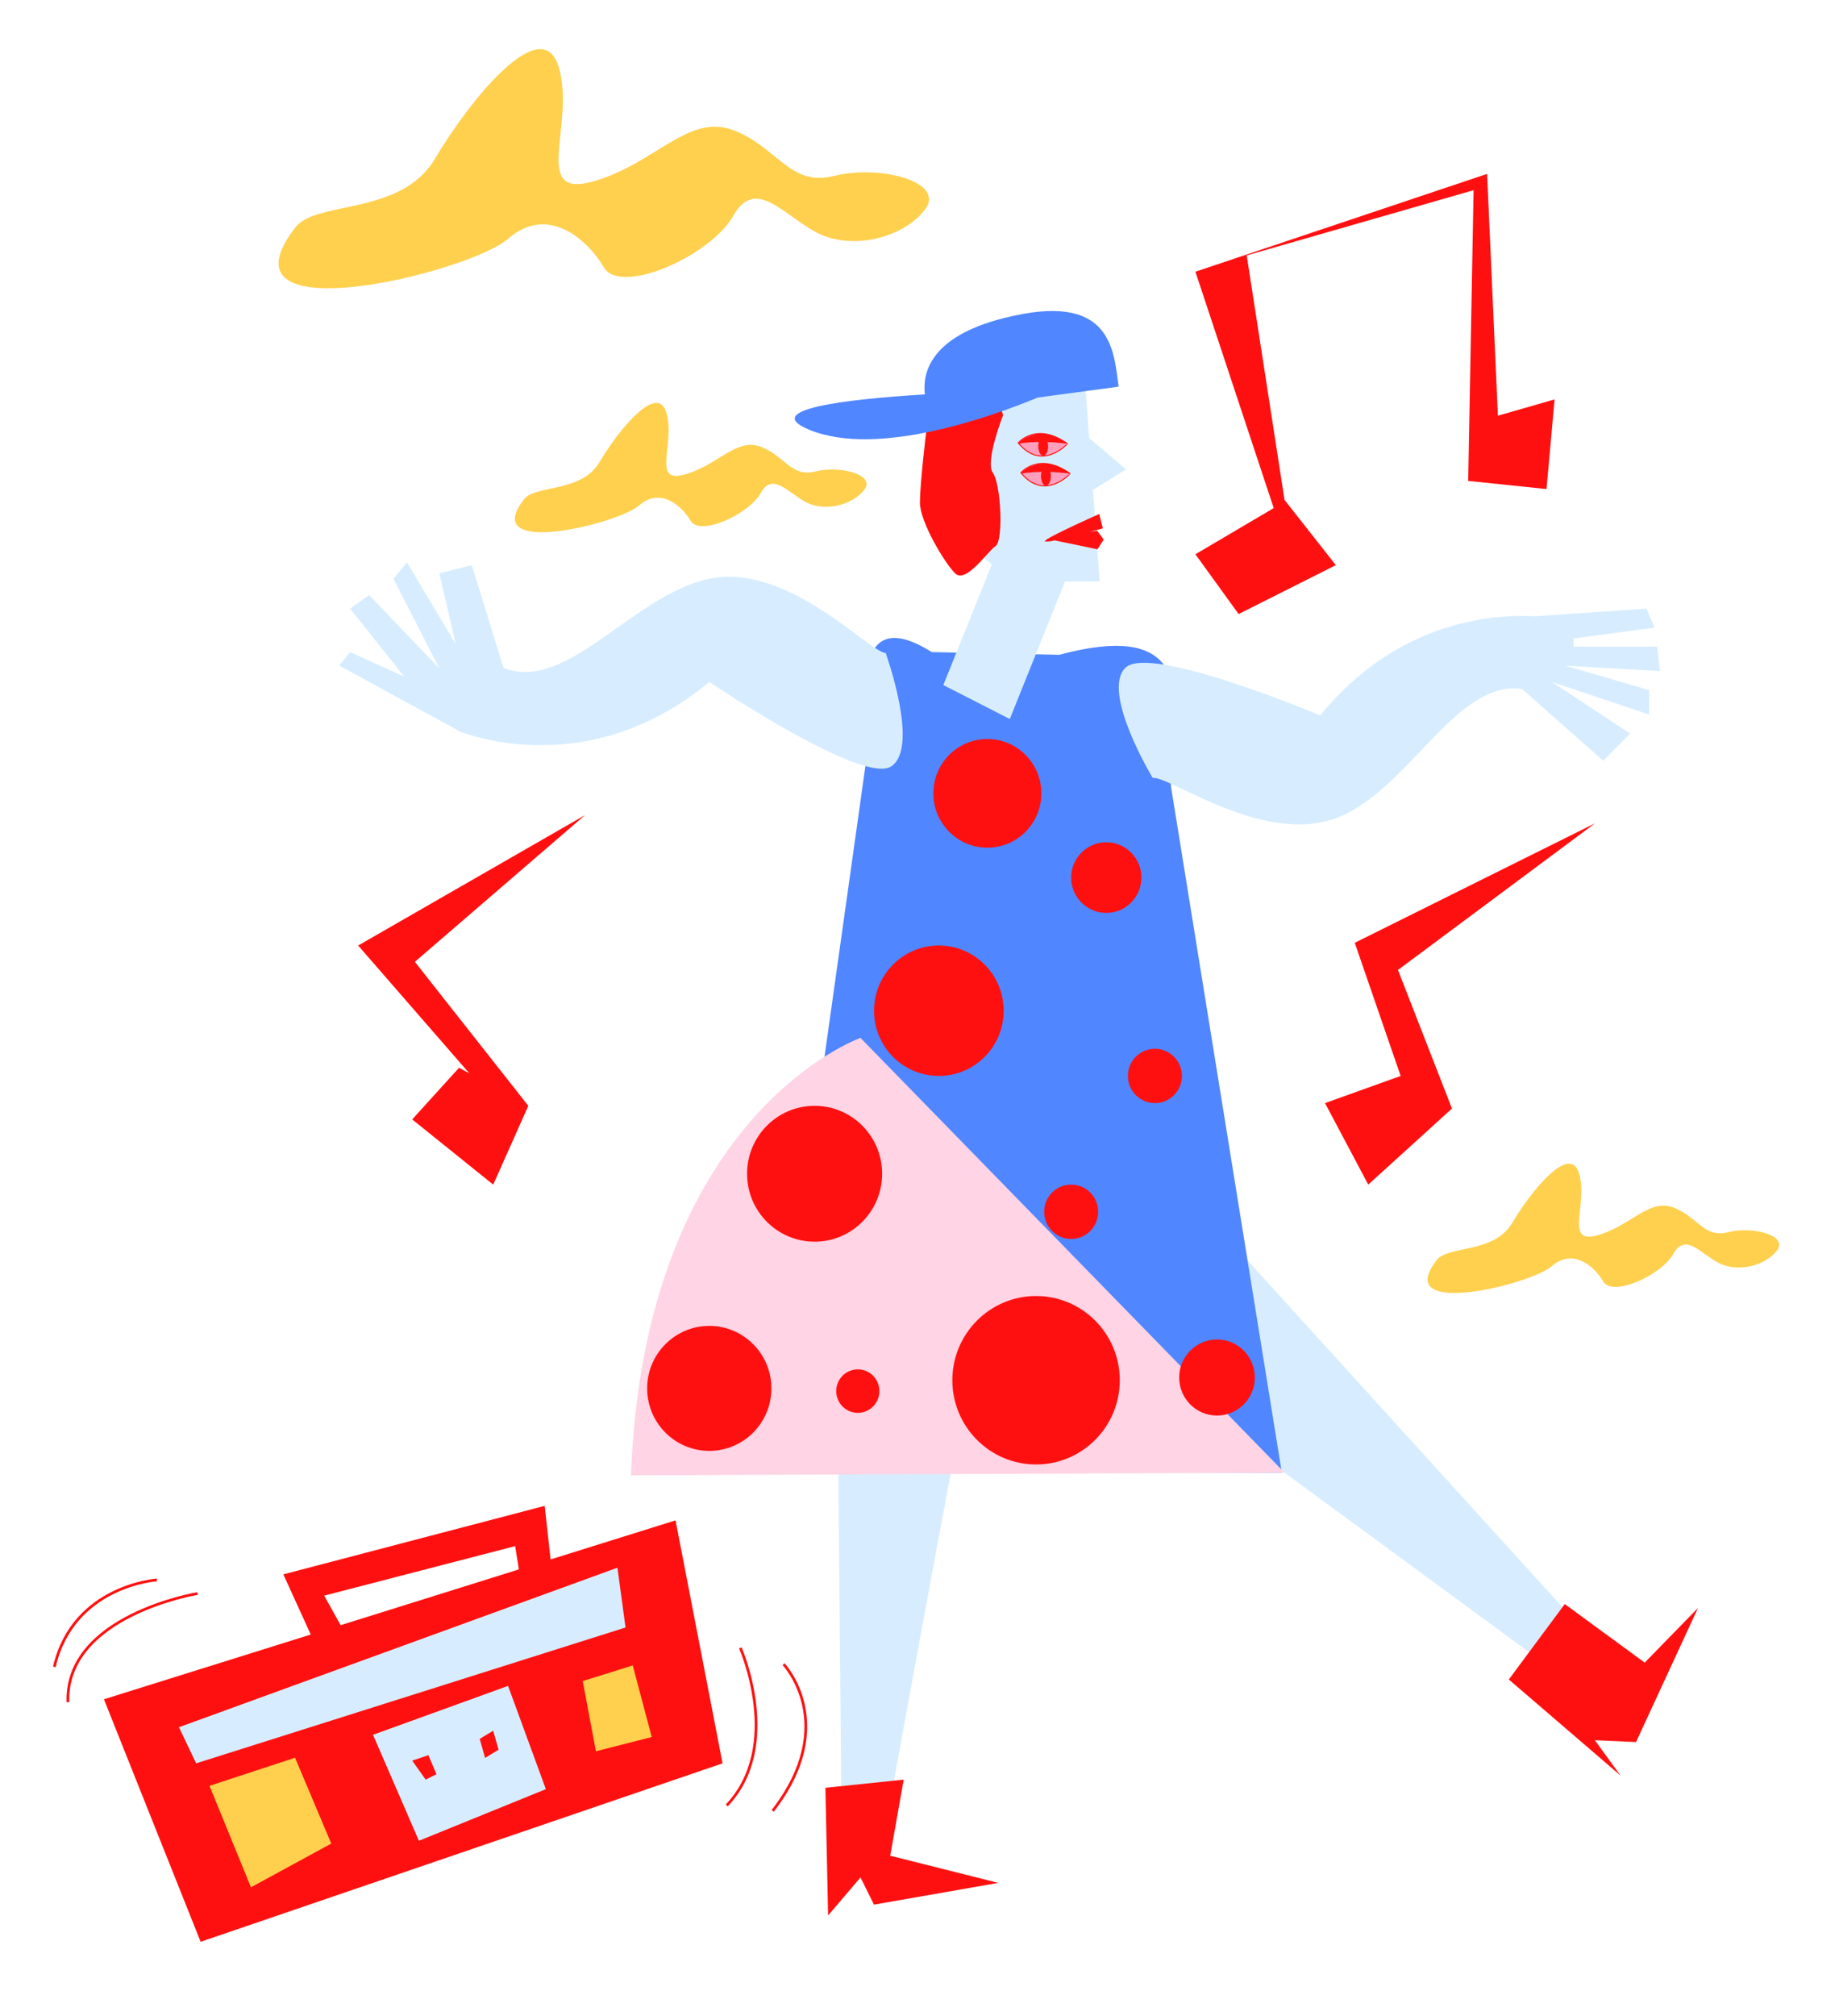
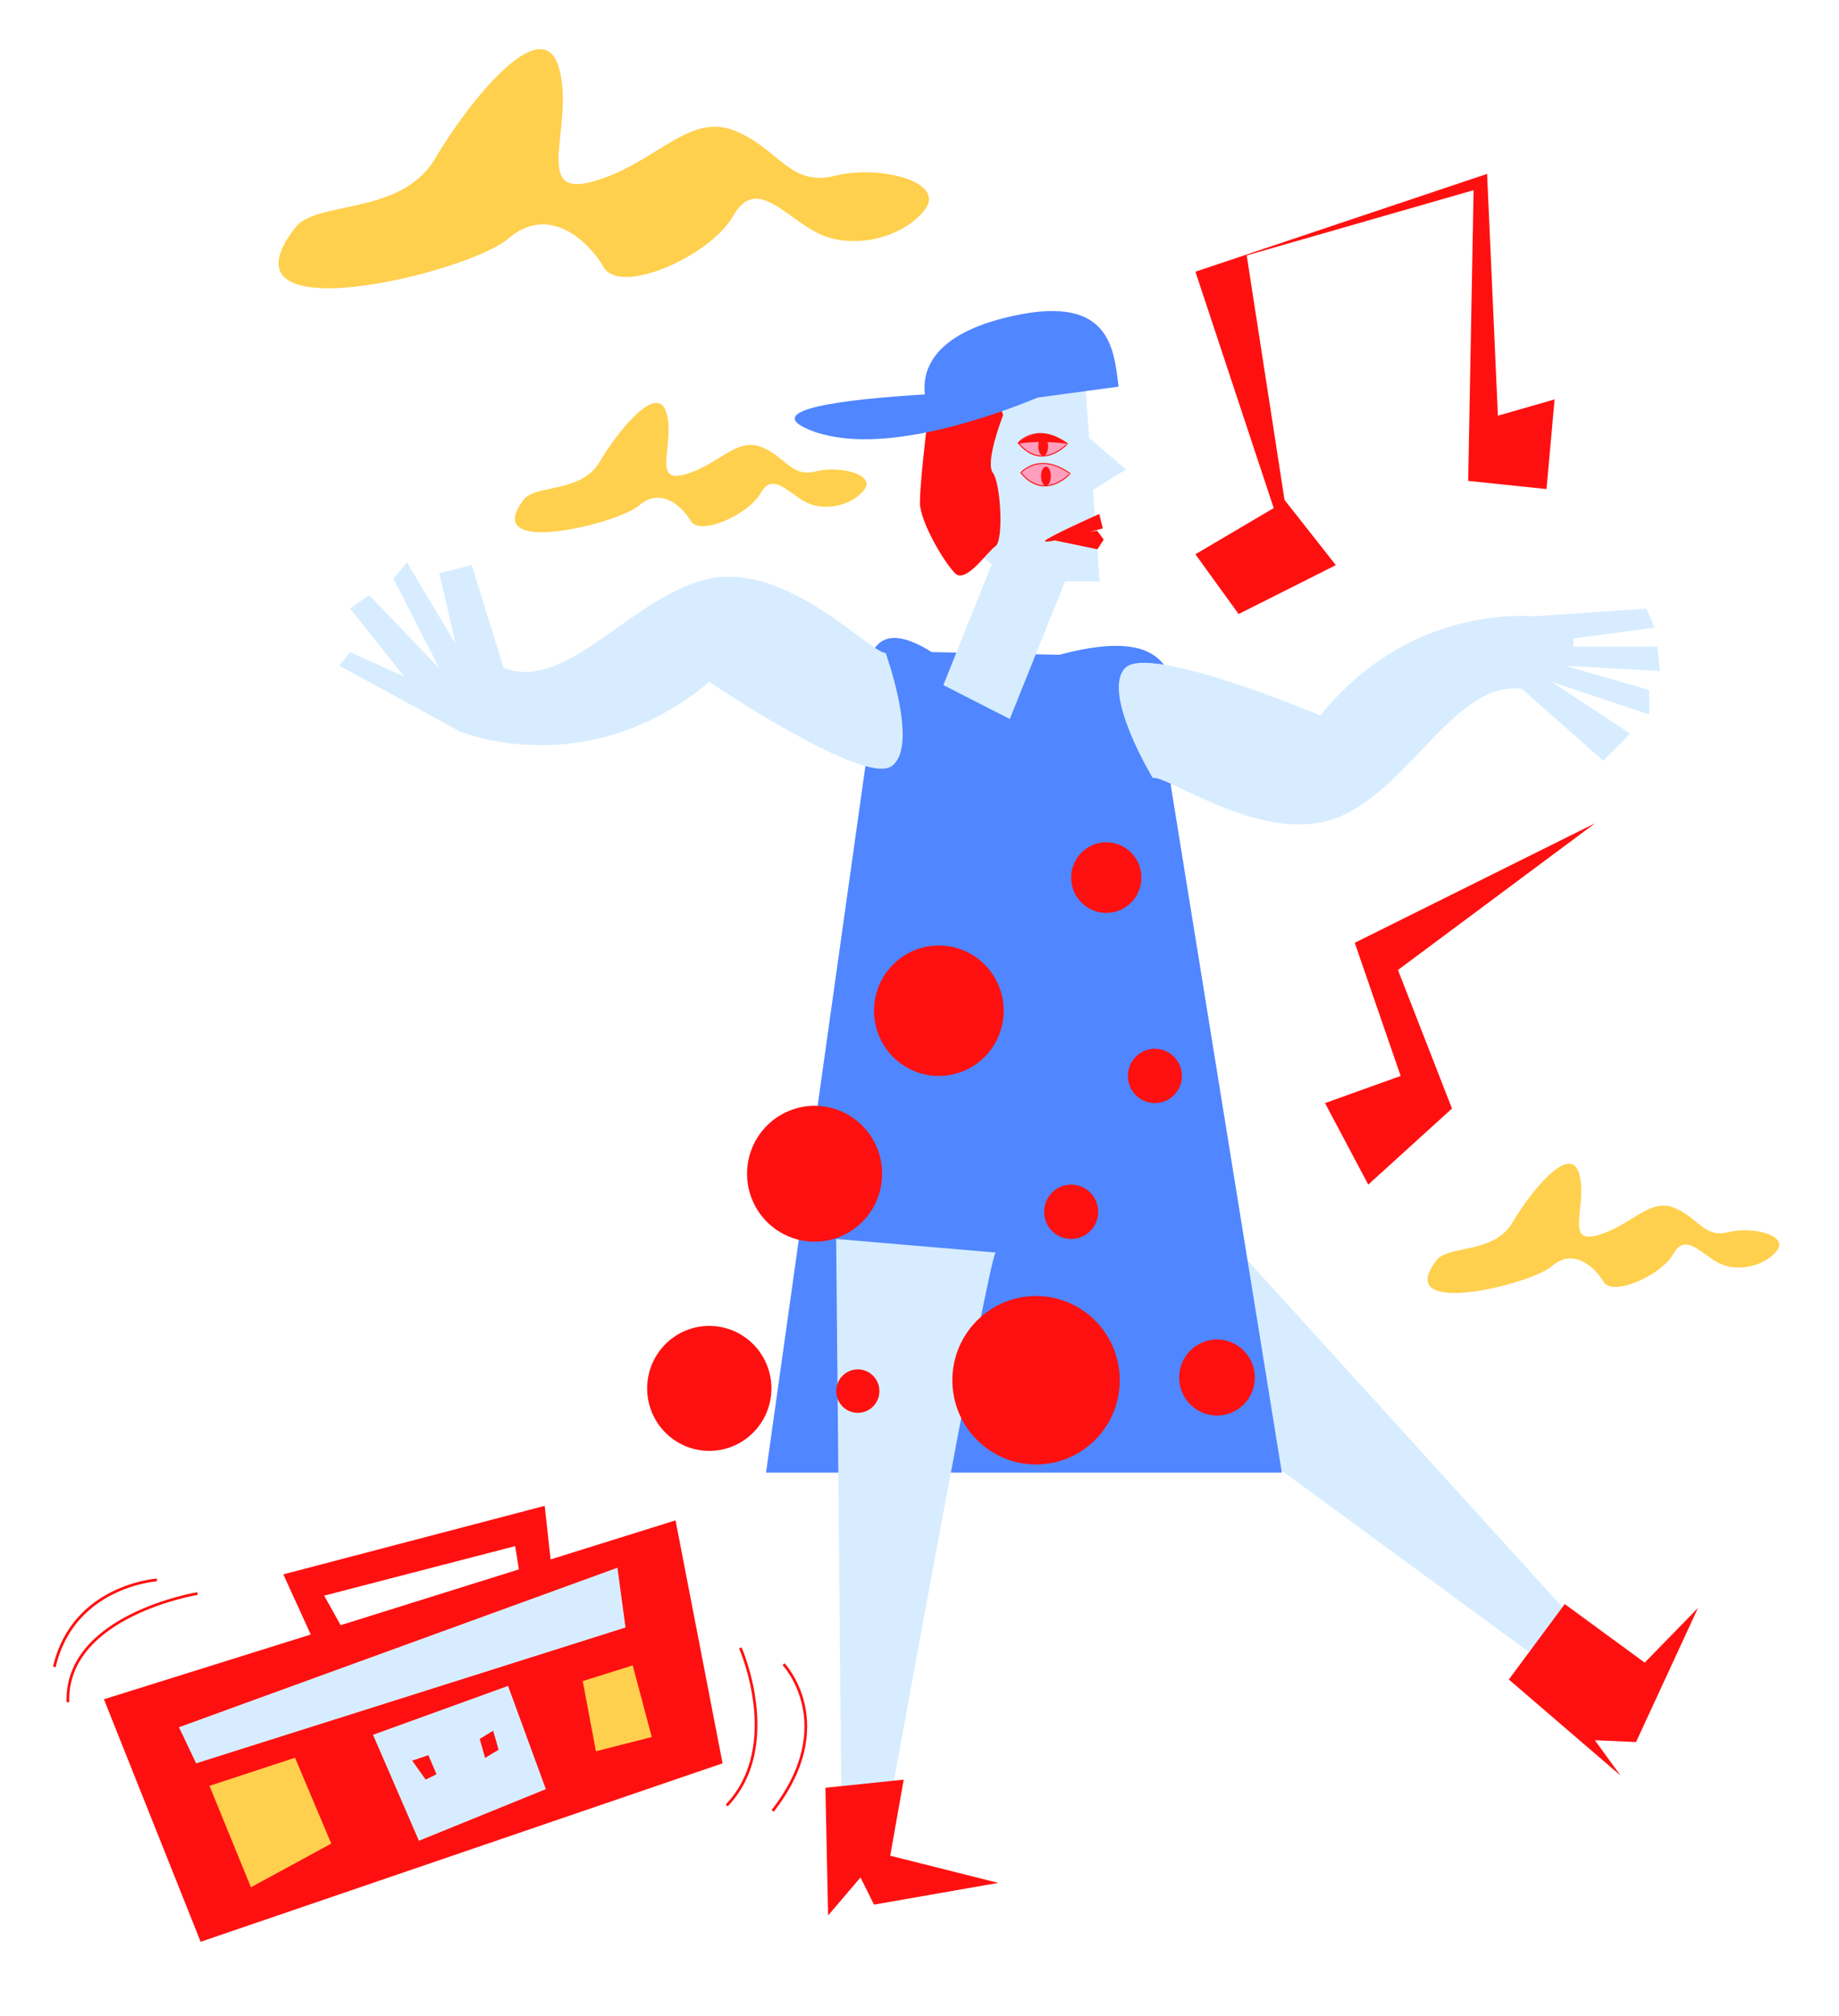
<svg xmlns="http://www.w3.org/2000/svg" id="Capa_1" data-name="Capa 1" viewBox="0 0 677 742">
  <title>Mesa de trabajo 16</title>
  <path d="M248.69,559.57l-46,14.38-2.17-19.72L104.3,579.45l10.1,22.14L38.26,625.42l35.6,89.26L266,649ZM125.4,598.15l-6.06-10.87,70.31-18.23,1.36,8.57Z" fill="#ff1010" />
  <polygon points="395.74 485.44 575.44 617.27 585.97 603.38 446.73 450.1 395.74 485.44" fill="#d7edff" />
  <polygon points="555.45 618.14 576.04 590.38 605.47 611.93 625.08 591.83 602.28 641.17 587.12 640.49 596.58 653.5 555.45 618.14" fill="#ff1010" />
-   <path d="M471.89,542H282l37-263c0-18.1-7.11-58.52,24-39l47,1c50.54-13.52,44,17,41,48Z" fill="#5086ff" />
+   <path d="M471.89,542H282l37-263c0-18.1-7.11-58.52,24-39l47,1c50.54-13.52,44,17,41,48" fill="#5086ff" />
  <path d="M402.36,180.32,404.83,214H392.08l-20.34,50.64-24.47-12.5,17.87-44.47a33.22,33.22,0,0,1-13.79-25.47l-.91-19.55a23,23,0,0,1,23.7-24l25.22.78,1.6,21.78,13.56,11.55Z" fill="#d7edff" />
  <path d="M374.83,163s6.64-7.9,18.13.3C393,163.34,383.59,173.68,374.83,163Z" fill="#ff9fbd" stroke="#ff1010" stroke-miterlimit="10" stroke-width="0.37" />
  <ellipse cx="384.04" cy="164.25" rx="1.81" ry="3.5" fill="#ff1010" />
  <path d="M375.82,174s6.65-7.9,18.13.3C394,174.34,384.58,184.68,375.82,174Z" fill="#ff9fbd" stroke="#ff1010" stroke-miterlimit="10" stroke-width="0.37" />
  <ellipse cx="385.04" cy="175.25" rx="1.81" ry="3.5" fill="#ff1010" />
  <path d="M374.83,163.34s6.95-1.52,18.13,0c0,0-5.07-4.1-10.39-3.72C382.57,159.62,377.16,160.24,374.83,163.34Z" fill="#ff1010" />
  <path d="M406.32,198.58,404,202.17l-15.76-3.28a12.59,12.59,0,0,1-3.51.43c-.27-.09.13-.44,1-1l-.3-.06.52-.08c4.41-2.64,18.72-9,18.72-9l1.32,5.3-4.85,1.29,2.75-.44Z" fill="#ff1010" />
  <path d="M366.5,461c-3,4-40.77,213-40.77,213l-15.91-2-2-216Z" fill="#d7edff" />
-   <path d="M316.78,382s-79.54,28-84.51,161l240.61-1Z" fill="#ffd4e4" />
  <polygon points="303.86 658 332.69 655 327.72 683 367.49 693 321.75 701 316.78 691 304.85 705 303.86 658" fill="#ff1010" />
-   <path d="M375.82,174.34s6.95-1.52,18.13,0c0,0-5.06-4.1-10.39-3.72C383.56,170.62,378.16,171.24,375.82,174.34Z" fill="#ff1010" />
-   <ellipse cx="363.48" cy="292" rx="19.88" ry="20" fill="#ff1010" />
  <ellipse cx="345.62" cy="372" rx="23.86" ry="24" fill="#ff1010" />
  <ellipse cx="407.26" cy="323" rx="12.93" ry="13" fill="#ff1010" />
  <ellipse cx="261.11" cy="511" rx="22.87" ry="23" fill="#ff1010" />
  <ellipse cx="299.88" cy="432" rx="24.86" ry="25" fill="#ff1010" />
  <ellipse cx="381.41" cy="508" rx="30.82" ry="31" fill="#ff1010" />
  <ellipse cx="394.33" cy="446" rx="9.94" ry="10" fill="#ff1010" />
  <ellipse cx="425.16" cy="396" rx="9.94" ry="10" fill="#ff1010" />
  <ellipse cx="448.02" cy="507" rx="13.92" ry="14" fill="#ff1010" />
  <ellipse cx="315.79" cy="512" rx="7.95" ry="8" fill="#ff1010" />
  <path d="M369.28,152.79S362.52,170,365.5,174s4,25,1,27-10.94,14-14.92,10-12.92-19-12.92-26,2.27-25.79,2.27-25.79S365.11,137.58,369.28,152.79Z" fill="#ff1010" />
  <path d="M411.8,142.31c-1.85-14-2.77-35.4-42.6-25.15-26.73,6.88-29.67,20.05-28.72,28-30.19,1.84-60.4,5.64-42.59,13,25.29,10.48,68.22-5.24,84.13-11.84Z" fill="#5086ff" />
-   <path d="M169.59,269.38l-1-.38.07-.11Z" fill="#d7edff" />
  <path d="M328.12,282.05c-10.53,7.05-67-31.05-67-31.05-40.87,34-82.54,21.6-90.94,18.58l-.58-.2-.88-.49L124.88,245l4-5,19.89,9-19.89-25,7-5,25.85,27-16.9-33,5-6,17.9,30-6-26,11.93-3,11.73,37.8c23.33,9.34,47.66-27,75.79-32.8,28.83-6,58.66,27,64.89,27.35C326,240.35,338.66,275,328.12,282.05Z" fill="#d7edff" />
  <path d="M170.17,269.58l-.06.08-.52-.28Z" fill="#d7edff" />
  <path d="M576.28,245l30.82,9v9l-35.79-12,28.83,19-9.94,10-29.94-26.44h0c-24.09-3.31-40.91,36-67,47-27.15,11.48-62.74-15.12-68.92-14.25,0,0-19.06-31.55-10.07-40.51S486,263.31,486,263.31c28.3-34.74,63.45-37.34,79.1-36.5l41-2.81,3,7-29.82,4v3h30.82l1,9Z" fill="#d7edff" />
-   <polygon points="152.73 354 194.49 407 181.57 436 151.74 412 169 392.98 172.8 395.07 131.85 348 215.37 300 152.73 354" fill="#ff1010" />
  <polygon points="472.88 184 458.96 94 542.48 70 540.49 177 569.32 180 572.3 147 551.43 153 547.45 64 440.07 100 468.9 187 440.07 204 455.98 226 491.77 208 472.88 184" fill="#ff1010" />
  <polygon points="498.73 347 587.22 303 514.64 357 534.52 408 503.7 436 487.79 406 515.63 396 498.73 347" fill="#ff1010" />
  <polygon points="77.12 657.28 108.61 646.94 121.95 678.53 92.38 694.62 77.12 657.28" fill="#ffd04d" />
  <polygon points="214.52 618.72 232.93 612.96 239.93 639.32 219.38 644.55 214.52 618.72" fill="#ffd04d" />
  <polygon points="137.32 638.5 187.03 620.5 200.95 658.5 154.22 677.5 137.32 638.5" fill="#d7edff" />
  <polygon points="65.88 635.71 227.3 577 230.28 599 72.2 649 65.88 635.71" fill="#d7edff" />
  <polygon points="151.74 648 157.7 646 160.69 653 156.71 655 151.74 648" fill="#ff1010" />
  <polygon points="176.59 640 181.56 637 183.55 644 178.58 647 176.59 640" fill="#ff1010" />
  <path d="M72.7,586.5S24,594.5,25,626.5" fill="none" stroke="#ff1010" stroke-miterlimit="10" stroke-width="1" />
  <path d="M57.78,581.5S27,583.5,20,613.5" fill="none" stroke="#ff1010" stroke-miterlimit="10" stroke-width="1" />
  <path d="M272.54,606.5s15.91,36-5,58" fill="none" stroke="#ff1010" stroke-miterlimit="10" stroke-width="1" />
  <path d="M288.45,612.5s20.88,22-4,54" fill="none" stroke="#ff1010" stroke-miterlimit="10" stroke-width="1" />
  <path d="M108.75,83.68c7.81-10,38.95-4.22,51.38-25.26s39.36-54.7,45.58-33.66-10.36,48.39,12.43,42.08,35.21-25.25,51.78-18.94,20.72,21,37.29,16.83,41.43,2.11,33.14,12.62S313.42,92.08,301,85.77s-22.79-21-31.08-6.31-41.43,29.45-47.64,18.93-20.72-23.14-35.22-10.52S77.68,123.65,108.75,83.68Z" fill="#ffd04d" />
  <path d="M528.9,463.77c4.22-5.43,21.06-2.29,27.78-13.66s21.28-29.57,24.64-18.2-5.6,26.16,6.71,22.75,19-13.65,28-10.24,11.2,11.38,20.16,9.1,22.4,1.14,17.92,6.83-14.56,8-21.28,4.55-12.32-11.38-16.8-3.42-22.4,15.93-25.76,10.24-11.19-12.51-19-5.69S512.1,485.38,528.9,463.77Z" fill="#ffd04d" />
  <path d="M192.9,183.77c4.22-5.43,21.06-2.29,27.78-13.66s21.28-29.57,24.64-18.2-5.6,26.16,6.71,22.75,19-13.65,28-10.24,11.2,11.38,20.16,9.1,22.4,1.14,17.92,6.83-14.56,8-21.28,4.55-12.32-11.38-16.8-3.42-22.4,15.93-25.76,10.24-11.19-12.51-19-5.69S176.1,205.38,192.9,183.77Z" fill="#ffd04d" />
</svg>